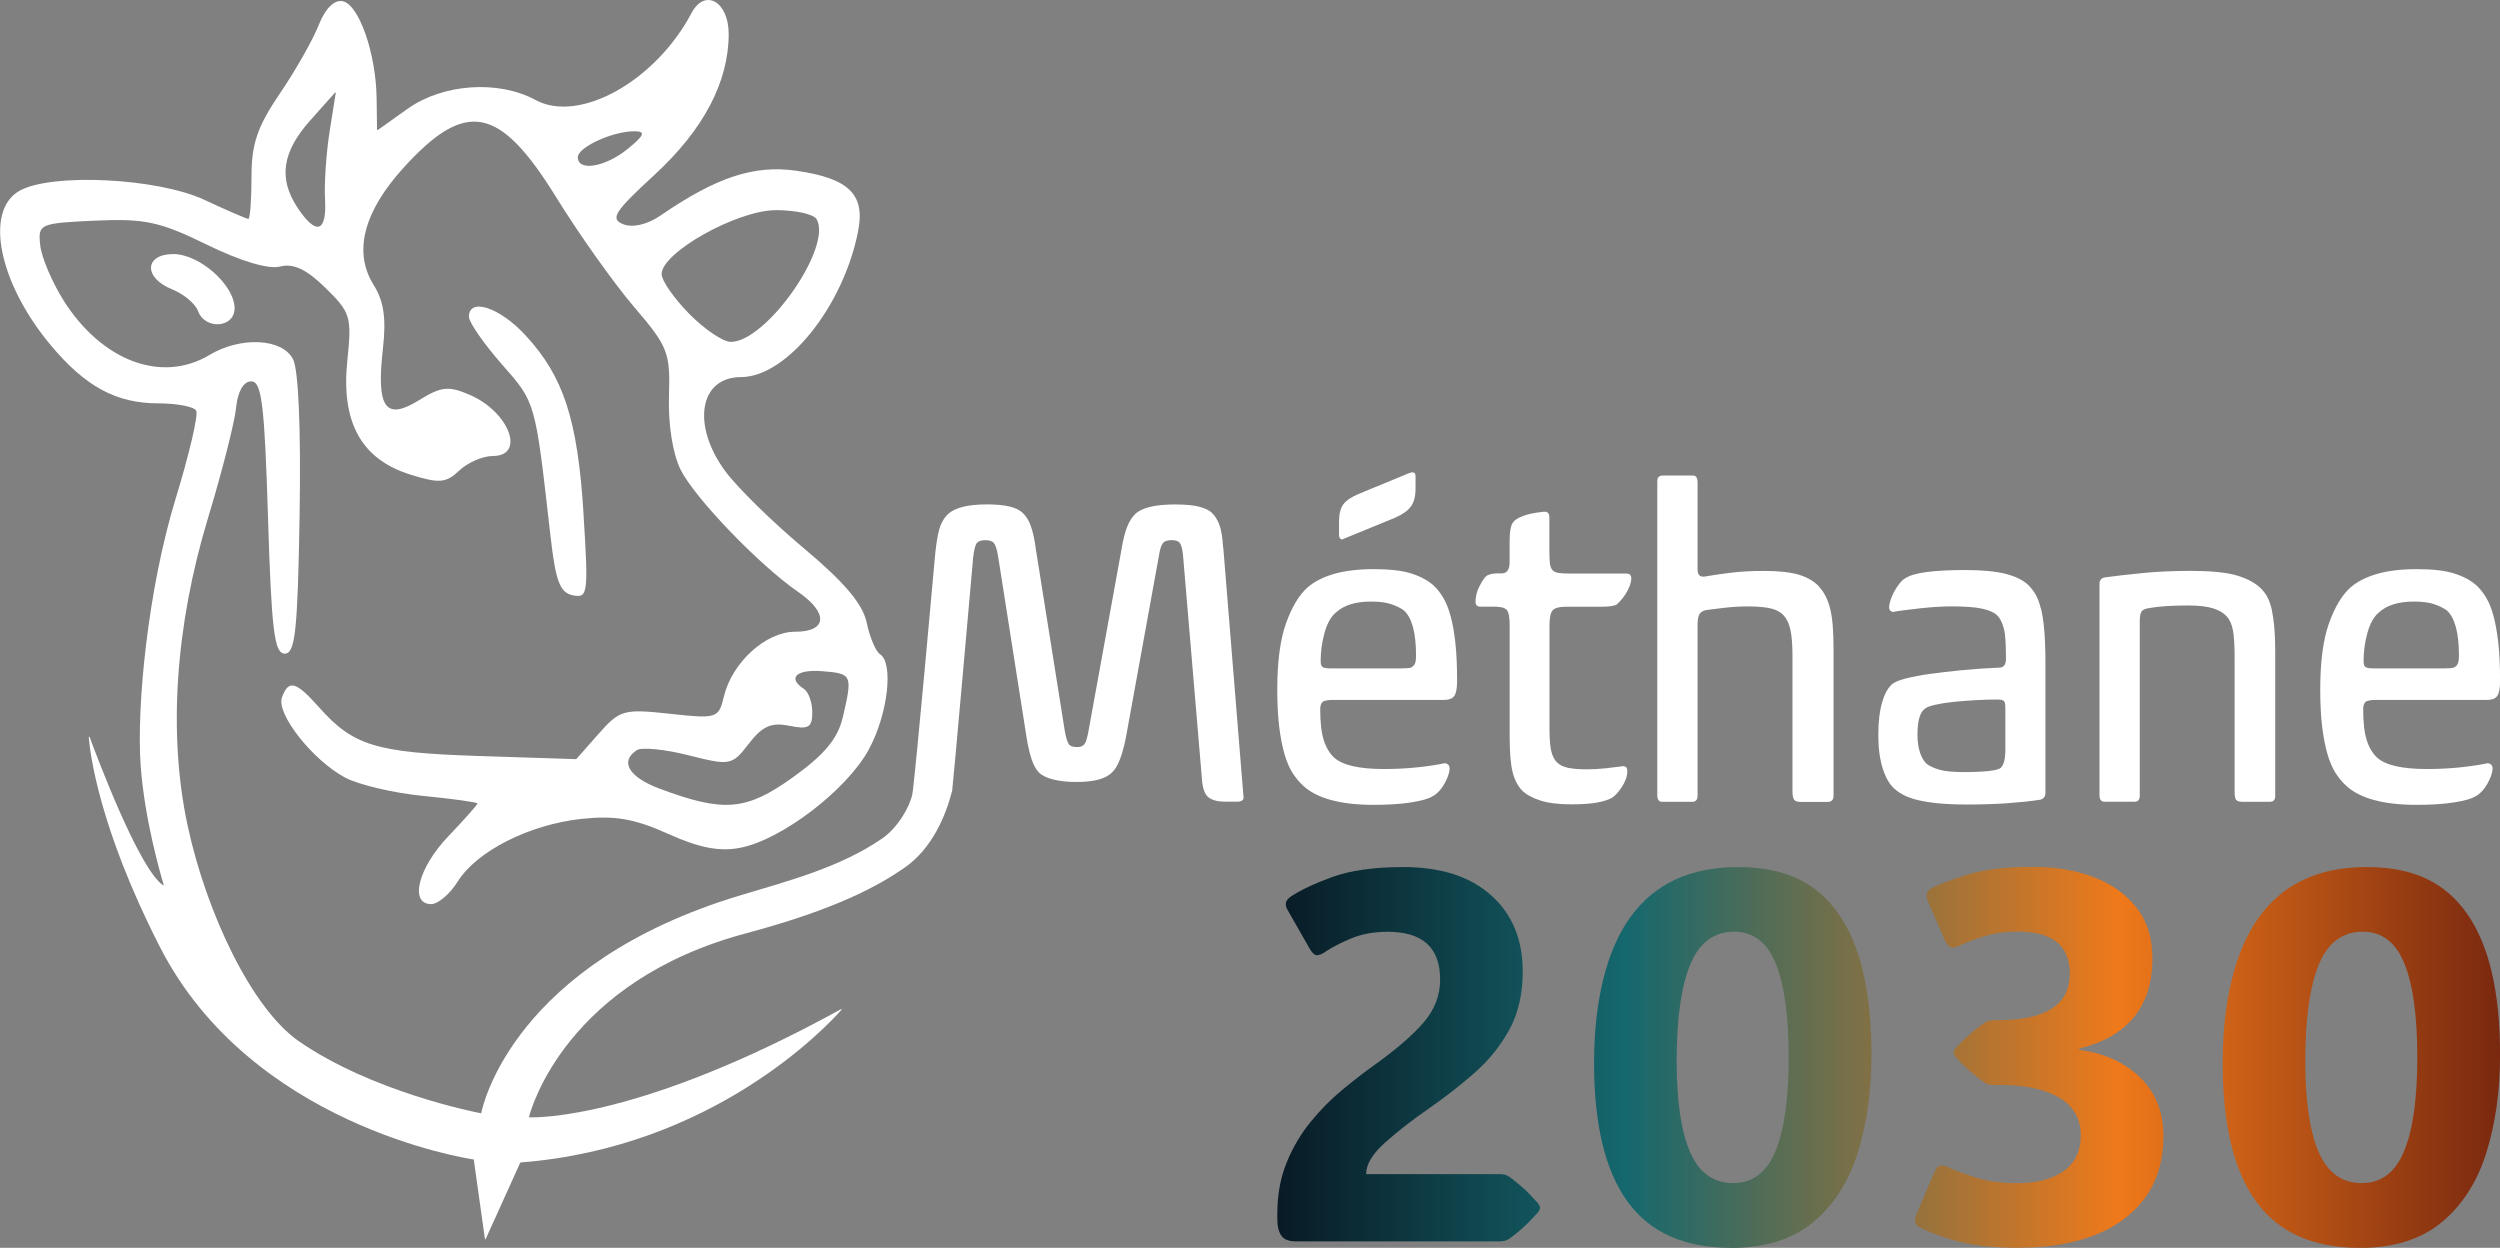
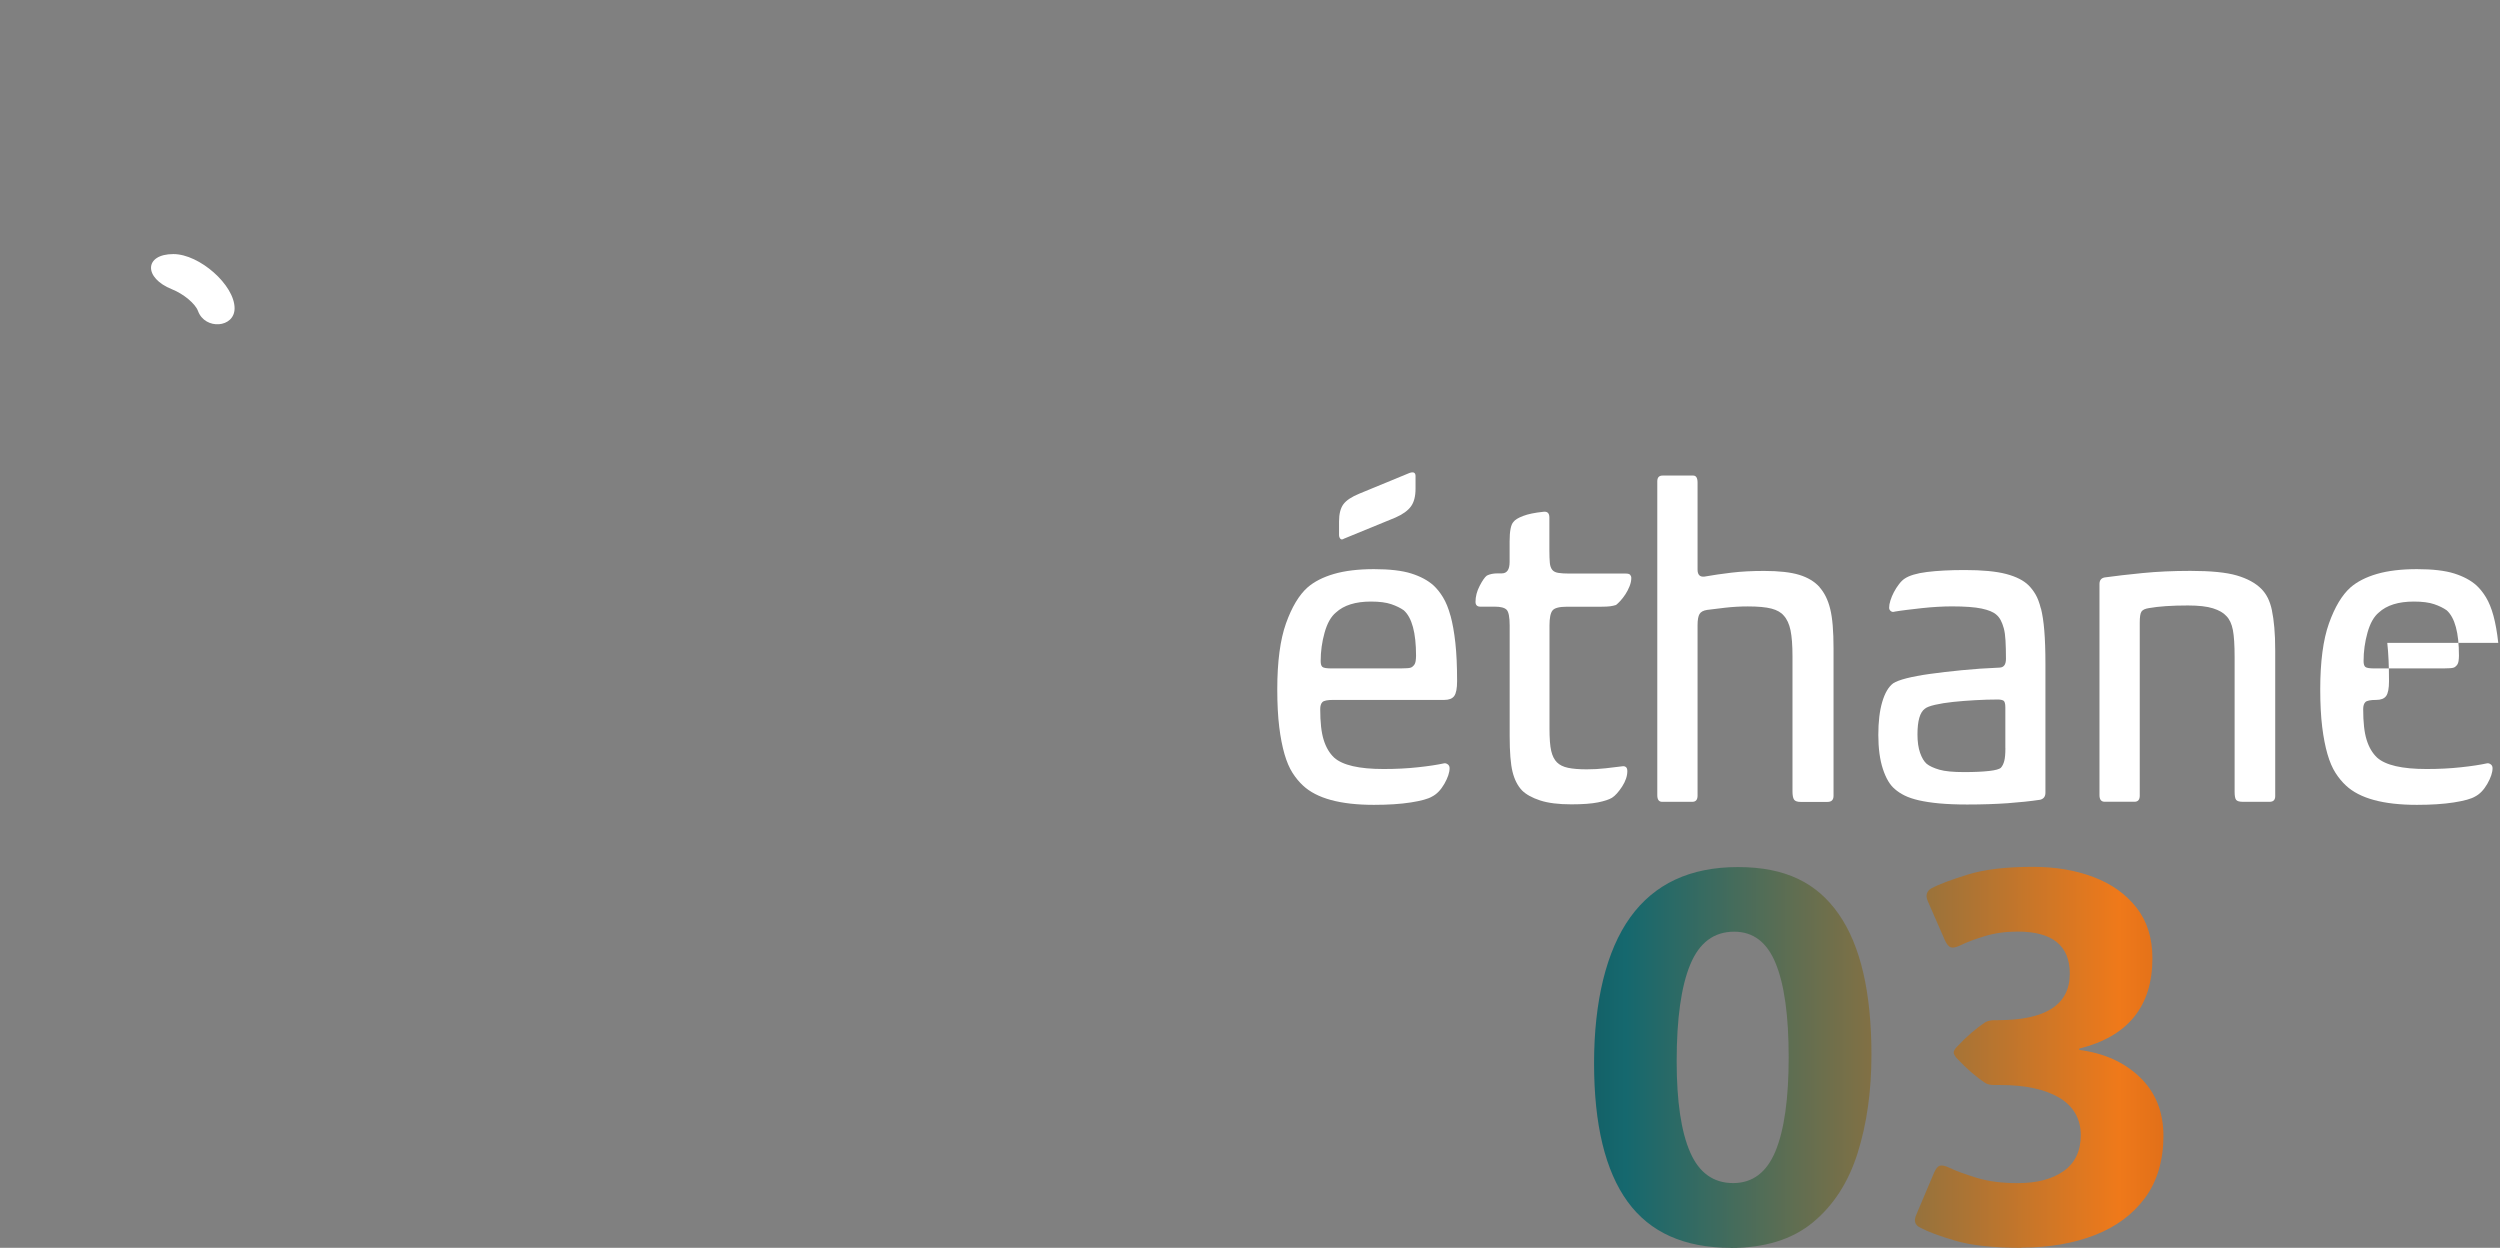
<svg xmlns="http://www.w3.org/2000/svg" xmlns:xlink="http://www.w3.org/1999/xlink" id="Calque_2" data-name="Calque 2" viewBox="0 0 446.42 222.82">
  <rect x="0" y="0" width="446.42" height="222.82" fill="#808080" stroke="none" />
  <defs>
    <style>      .cls-1 {        fill: #fff;      }      .cls-2 {        fill: url(#Dégradé_sans_nom_45);      }      .cls-3 {        fill: url(#Dégradé_sans_nom_45-3);      }      .cls-4 {        fill: url(#Dégradé_sans_nom_45-2);      }      .cls-5 {        fill: url(#Dégradé_sans_nom_45-4);      }    </style>
    <linearGradient id="Dégradé_sans_nom_45" data-name="Dégradé sans nom 45" x1="226.37" y1="188.25" x2="446.71" y2="188.25" gradientUnits="userSpaceOnUse">
      <stop offset="0" stop-color="#081823" />
      <stop offset=".29" stop-color="#15686e" />
      <stop offset=".69" stop-color="#ef791a" />
      <stop offset="1" stop-color="#79280f" />
    </linearGradient>
    <linearGradient id="Dégradé_sans_nom_45-2" data-name="Dégradé sans nom 45" x1="226.37" y1="188.82" x2="446.71" y2="188.82" xlink:href="#Dégradé_sans_nom_45" />
    <linearGradient id="Dégradé_sans_nom_45-3" data-name="Dégradé sans nom 45" x1="226.37" y1="188.82" x2="446.71" y2="188.82" xlink:href="#Dégradé_sans_nom_45" />
    <linearGradient id="Dégradé_sans_nom_45-4" data-name="Dégradé sans nom 45" x1="226.37" y1="188.82" x2="446.71" y2="188.82" xlink:href="#Dégradé_sans_nom_45" />
  </defs>
  <g id="Calque_1-2" data-name="Calque 1">
    <g>
-       <path class="cls-2" d="M228.09,217.78v-1.05c0-3.36.55-6.4,1.65-9.1,1.1-2.71,2.53-5.14,4.29-7.29,1.76-2.16,3.65-4.06,5.66-5.73,2.02-1.67,3.94-3.16,5.78-4.47,3.85-2.75,6.76-5.27,8.73-7.54,1.97-2.28,2.96-4.84,2.96-7.68,0-5.69-3.12-8.53-9.35-8.53-2.48,0-4.66.4-6.56,1.19-1.9.8-3.42,1.59-4.59,2.38-.67.46-1.21.66-1.6.6-.4-.06-.81-.47-1.24-1.24l-3.9-6.83c-.55-.95-.38-1.73.5-2.34,1.71-1.16,4.2-2.34,7.45-3.53,3.26-1.19,7.5-1.79,12.72-1.79,6.7,0,11.92,1.68,15.68,5.04,3.76,3.36,5.64,7.9,5.64,13.62,0,4.01-.8,7.46-2.38,10.36-1.59,2.9-3.65,5.47-6.19,7.7-2.54,2.23-5.26,4.36-8.16,6.37-2.97,2.05-5.58,4.08-7.84,6.1-2.26,2.02-3.39,3.9-3.39,5.64h23.75c.73,0,1.28.12,1.65.37.8.55,1.62,1.21,2.48,1.97.86.76,1.76,1.68,2.71,2.75.31.4.46.7.46.92,0,.27-.15.58-.46.92-.95,1.07-1.85,1.99-2.71,2.75-.86.76-1.68,1.42-2.48,1.97-.43.25-.98.37-1.65.37h-36.22c-1.32,0-2.21-.34-2.68-1.03-.47-.69-.71-1.64-.71-2.87Z" />
      <path class="cls-4" d="M309.04,222.82c-8.28,0-14.42-2.75-18.41-8.25s-5.98-13.74-5.98-24.71,2.16-20.09,6.47-26.07c4.31-5.98,10.71-8.96,19.21-8.96s14.1,2.8,18,8.39c3.9,5.59,5.85,13.97,5.85,25.13,0,6.51-.83,12.37-2.48,17.59-1.65,5.21-4.32,9.33-8,12.36-3.68,3.03-8.57,4.54-14.65,4.54ZM309.5,211.26c3.45,0,5.97-1.9,7.54-5.69,1.57-3.79,2.36-9.38,2.36-16.78s-.77-12.98-2.32-16.76c-1.54-3.78-4.01-5.66-7.41-5.66-3.61,0-6.22,1.95-7.84,5.85-1.62,3.9-2.43,9.65-2.43,17.26,0,7.18.8,12.61,2.41,16.28,1.6,3.67,4.16,5.5,7.68,5.5Z" />
      <path class="cls-3" d="M360.97,222.82c-4.98,0-8.91-.42-11.78-1.26-2.87-.84-4.98-1.63-6.33-2.36-.92-.46-1.15-1.21-.69-2.25l3.16-7.47c.34-.79.7-1.24,1.1-1.33.4-.09.95.03,1.65.37,1.22.58,2.87,1.18,4.93,1.81,2.06.63,4.49.94,7.27.94,3.45,0,6.2-.72,8.23-2.16,2.03-1.44,3.05-3.58,3.05-6.42s-1.28-5.16-3.83-6.67c-2.55-1.51-6.06-2.27-10.52-2.27h-1.05c-.73,0-1.28-.12-1.65-.37-.8-.52-1.61-1.14-2.45-1.86-.84-.72-1.75-1.6-2.73-2.64-.31-.4-.46-.7-.46-.92,0-.27.15-.58.46-.92.98-1.04,1.89-1.92,2.73-2.64.84-.72,1.66-1.34,2.45-1.86.43-.24.98-.37,1.65-.37h.6c8.56,0,12.84-2.77,12.84-8.3,0-5.01-3.1-7.52-9.31-7.52-2.14,0-4.11.27-5.92.83-1.8.55-3.26,1.1-4.36,1.65-.7.34-1.25.45-1.63.34-.38-.11-.74-.53-1.08-1.26l-3.07-7.02c-.43-1.01-.2-1.77.69-2.29,1.34-.7,3.5-1.51,6.46-2.43,2.96-.92,6.85-1.38,11.65-1.38,4,0,7.61.61,10.82,1.83,3.21,1.22,5.76,3.04,7.66,5.46,1.9,2.42,2.84,5.43,2.84,9.03,0,8.59-4.36,13.97-13.07,16.14v.23c4.46.58,8.09,2.22,10.87,4.91,2.78,2.69,4.17,6.18,4.17,10.45s-1.09,8.09-3.28,11.05c-2.19,2.97-5.19,5.19-9.01,6.67s-8.18,2.22-13.07,2.22Z" />
-       <path class="cls-5" d="M421.29,222.82c-8.28,0-14.42-2.75-18.41-8.25s-5.98-13.74-5.98-24.71,2.16-20.09,6.47-26.07c4.31-5.98,10.71-8.96,19.21-8.96s14.1,2.8,18,8.39c3.9,5.59,5.85,13.97,5.85,25.13,0,6.51-.83,12.37-2.48,17.59-1.65,5.21-4.32,9.33-8,12.36-3.68,3.03-8.57,4.54-14.65,4.54ZM421.75,211.26c3.45,0,5.97-1.9,7.54-5.69,1.57-3.79,2.36-9.38,2.36-16.78s-.77-12.98-2.32-16.76c-1.54-3.78-4.01-5.66-7.41-5.66-3.61,0-6.22,1.95-7.84,5.85-1.62,3.9-2.43,9.65-2.43,17.26,0,7.18.8,12.61,2.41,16.28,1.6,3.67,4.16,5.5,7.68,5.5Z" />
    </g>
    <path class="cls-1" d="M30.96,45.37c-5.2,0-5.36,4.25-.24,6.29,2.08.83,4.17,2.58,4.64,3.88,1.25,3.42,6.53,3.03,6.53-.49h0c0-4.14-6.26-9.68-10.93-9.68Z" />
-     <path class="cls-1" d="M104.21,91.86h0c-1.06-16.93-3.54-24.59-10.37-31.98-4.63-5.02-10.1-6.81-10.1-3.31,0,.98,2.64,4.79,5.86,8.46,6.08,6.92,5.95,6.45,8.68,30.52.93,8.22,1.7,10.29,4.01,10.75,2.7.54,2.8-.24,1.91-14.43Z" />
    <g>
-       <path class="cls-1" d="M218.41,97.81c-.11-1.87-.34-3.27-.7-4.18-.36-.91-.81-1.6-1.33-2.07-.42-.42-1.13-.77-2.15-1.05-1.02-.29-2.49-.43-4.41-.43-3.49,0-5.83.55-7.03,1.64-.57.52-1.07,1.28-1.48,2.26-.42.99-.78,2.45-1.09,4.37l-5.86,32.25c-.21,1.15-.44,1.9-.7,2.26-.26.36-.7.55-1.33.55-.78,0-1.29-.2-1.52-.59-.23-.39-.46-1.13-.66-2.23l-5.15-32.33c-.26-1.93-.57-3.38-.94-4.37-.36-.99-.86-1.77-1.48-2.34-1.04-.99-3.15-1.48-6.33-1.48-3.38,0-5.7.57-6.95,1.72-.52.47-.96,1.13-1.33,1.99-.36.86-.68,2.46-.94,4.8,0,0-3.67,41.07-4.12,43.26s-2.55,5.95-5.41,7.91c-7.49,5.14-16.71,7.55-25.32,10.14-40.35,12.14-45.95,37.39-46.24,38.85,0,.04-.04.06-.08.05-1.23-.24-19.38-3.83-32.44-12.82-8.42-5.79-16.53-22.84-19.91-38.52-3.51-16.31-2.23-35.61,3.66-55.03,2.49-8.2,4.73-17.02,4.99-19.61.29-2.92,1.32-4.71,2.71-4.71,1.86,0,2.37,4.1,2.99,24.31.62,20.22,1.13,24.31,2.99,24.31s2.31-3.99,2.65-24.73c.25-15.28-.19-25.92-1.17-27.84-1.91-3.74-9.34-4.11-14.93-.76-8.51,5.1-19.21,1.1-26.05-9.74-2.06-3.27-3.94-7.71-4.17-9.86-.41-3.81-.12-3.93,9.82-4.39,8.83-.4,11.58.19,19.96,4.3,5.98,2.93,11,4.43,13.05,3.9,2.37-.62,4.7.47,8.1,3.8,4.51,4.42,4.73,5.14,3.91,13.04-1.13,10.97,2.5,17.55,11.2,20.29,5.21,1.64,6.43,1.54,8.79-.7,1.51-1.43,4.2-2.6,5.98-2.6,5.9,0,2.97-7.85-4.08-10.91-3.79-1.65-5.13-1.51-9.09.95-5.99,3.71-7.64,1.38-6.45-9.11.62-5.52.19-8.54-1.66-11.5-3.64-5.83-1.81-13,5.31-20.86,11.17-12.32,17.18-11.16,27.34,5.29,4.06,6.57,10.3,15.36,13.87,19.52,6.07,7.09,6.47,8.12,6.23,15.95-.16,5.02.67,10.27,2.07,13.1,2.46,4.99,14.07,17.07,20.94,21.8,5.51,3.79,5.28,7.15-.48,7.15-5.25,0-11.27,5.48-12.73,11.59-.93,3.88-1.25,3.98-9.66,3.06-8.21-.9-8.93-.7-12.7,3.57l-3.97,4.5s-.04.03-.06.03l-17.38-.56c-18.37-.6-22.4-1.82-28.52-8.7-4.15-4.66-5.43-5-6.62-1.76-1.06,2.89,5.42,11.14,11.21,14.28,2.39,1.3,8.7,2.79,14.02,3.31,5.32.52,9.68,1.13,9.68,1.35s-2.35,2.87-5.23,5.89c-5.37,5.63-6.98,12.08-3.02,12.08,1.21,0,3.34-1.81,4.71-4.01,3.4-5.44,12.78-10.2,22.11-11.21,5.95-.64,9.49-.03,15.48,2.67,5.57,2.52,9.22,3.22,12.93,2.48,7.38-1.45,18.98-10.33,22.89-17.52,3.41-6.27,4.49-15.43,2.01-17.04-.76-.49-1.83-3.02-2.37-5.62-.7-3.34-3.99-7.24-11.26-13.32-5.65-4.73-11.98-10.95-14.07-13.83-5.98-8.22-4.52-16.71,2.87-16.71,8.18,0,18.3-12.62,20.93-26.08,1.28-6.54-1.66-9.41-11-10.76-7.56-1.09-14.26,1.11-24.26,7.97-2.39,1.64-5.01,2.25-6.7,1.57-2.38-.96-1.57-2.23,5.62-8.84,8.72-8.03,13.22-16.58,13.22-25.12,0-5.82-4.26-8.23-6.63-3.75-6.45,12.19-20.06,19.77-27.88,15.52-6.63-3.59-16.52-2.91-22.84,1.59l-5.32,3.79s-.12,0-.12-.06l-.08-5.69c-.12-8.01-3.16-16.68-6.06-17.26-1.51-.3-3.11,1.3-4.28,4.27-1.03,2.62-4.15,8.12-6.94,12.22-4.04,5.96-5.06,8.97-5.06,14.92,0,4.1-.25,7.46-.56,7.46s-3.84-1.53-7.85-3.4c-8.42-3.93-27.46-4.84-33.08-1.58-6.24,3.62-3.61,16.47,5.64,27.53,6.22,7.43,11.71,10.39,19.24,10.39,3.28,0,6.31.58,6.73,1.29.42.71-1.22,7.75-3.64,15.64-4.95,16.14-7.04,37.15-6.27,47.77.71,9.79,3.66,19.78,4.11,21.27.02.07-.06.12-.11.08-4.28-2.86-11.86-23.07-13.12-26.48-.03-.08-.15-.06-.15.03.22,2.74,1.8,16.17,12.73,37.51,16.21,31.66,54.38,37.66,55.97,37.9.03,0,.05.03.06.06l1.98,14.13c.01.08.11.09.14.02l6.17-13.63s.04-.04.06-.04c34.52-2.68,54.76-24.38,57.3-27.25.06-.06-.03-.15-.1-.11-35.74,19.66-54.24,19.35-55.63,19.3-.05,0-.08-.04-.06-.09.4-1.55,6.73-24.22,38.76-32.77,16.17-4.32,23.59-8.48,28.17-11.62,5.12-3.51,7.52-9.5,8.63-13.85.11-.44,3.75-41.68,3.75-41.68.16-1.3.36-2.13.62-2.5.26-.36.78-.55,1.56-.55.73,0,1.24.17,1.52.51.29.34.53,1.11.74,2.3l5.08,32.33c.26,1.61.56,2.93.9,3.94.34,1.02.77,1.81,1.29,2.38.57.57,1.46,1,2.65,1.29,1.2.29,2.52.43,3.98.43,1.67,0,3.02-.14,4.06-.43,1.04-.29,1.85-.72,2.42-1.29,1.04-.99,1.87-3.15,2.5-6.48l5.86-32.25c.16-1.04.38-1.76.66-2.15.29-.39.82-.59,1.6-.59.73,0,1.22.18,1.48.55.26.36.44,1.07.55,2.11l3.36,39.75c.1,1.77.48,2.93,1.13,3.47.65.55,1.65.82,3.01.82h2.34c.26,0,.51-.08.74-.23.23-.16.3-.44.2-.86l-3.59-44.28ZM150.47,128.16c-.88,3.76-3.29,6.64-8.92,10.67-8.33,5.96-12.3,6.29-23.79,1.99h0c-5.5-2.06-7.14-4.86-4.04-6.87.86-.56,5.02-.15,9.24.92,7.45,1.88,7.76,1.82,10.77-2.09,2.4-3.12,4.02-3.83,7.21-3.18,3.41.7,4.11.3,4.11-2.38,0-1.78-.67-3.66-1.49-4.2-3.04-1.97-1.35-3.55,3.36-3.16,5.26.43,5.35.65,3.56,8.3ZM138.52,37.52c3.49,0,6.77.72,7.29,1.6,2.91,4.95-8.95,21.93-15.32,21.93-1.37,0-4.71-2.26-7.42-5.01h0c-2.71-2.76-4.93-5.95-4.93-7.09,0-3.86,13.5-11.42,20.39-11.42ZM113.37,23.44c1.96.03,1.69.72-1.22,3.1-4.02,3.3-8.97,4.15-8.97,1.53,0-1.8,6.34-4.69,10.19-4.63ZM55.43,21.47l4.39-4.93c.05-.06.14-.01.13.06l-1.08,6.8c-.61,3.88-.99,9.35-.83,12.16.34,5.93-1.55,6.56-4.86,1.61-3.51-5.25-2.83-10.02,2.24-15.7Z" />
      <path class="cls-1" d="M259.01,109.95c-.36-1.33-.81-2.42-1.33-3.28-.52-.86-1.09-1.57-1.72-2.15-.99-.88-2.3-1.59-3.94-2.11-1.64-.52-3.87-.78-6.68-.78s-5.19.29-7.15.86c-1.95.57-3.53,1.38-4.72,2.42-1.51,1.35-2.79,3.49-3.83,6.4-1.04,2.92-1.56,6.85-1.56,11.79,0,2.6.12,4.84.35,6.72.23,1.87.55,3.49.94,4.84.39,1.35.87,2.47,1.44,3.36.57.89,1.2,1.64,1.87,2.26,2.45,2.29,6.66,3.44,12.65,3.44,2.55,0,4.75-.14,6.6-.43,1.85-.29,3.11-.64,3.79-1.05.83-.42,1.56-1.17,2.19-2.26.62-1.09.94-2.03.94-2.81,0-.31-.12-.55-.35-.7-.23-.16-.46-.21-.66-.16-1.2.26-2.75.5-4.65.7-1.9.21-3.94.31-6.13.31-4.37,0-7.31-.68-8.82-2.03-.83-.78-1.46-1.84-1.87-3.16-.42-1.33-.62-3.16-.62-5.51,0-.57.13-.99.39-1.25.26-.26.91-.39,1.95-.39h19.83c.83,0,1.42-.23,1.76-.7.34-.47.51-1.35.51-2.66,0-2.65-.1-4.93-.31-6.83-.21-1.9-.5-3.51-.86-4.84ZM252.77,118.11c-.05.36-.21.65-.47.86-.16.21-.51.33-1.05.35-.55.03-1.24.04-2.07.04h-11.4c-.89,0-1.43-.09-1.64-.27-.21-.18-.31-.53-.31-1.05,0-1.72.23-3.41.7-5.08.47-1.67,1.14-2.86,2.03-3.59,1.41-1.3,3.49-1.95,6.25-1.95,1.51,0,2.72.16,3.63.47.91.31,1.65.68,2.23,1.09,1.46,1.3,2.19,4.01,2.19,8.12,0,.31-.03.65-.08,1.02Z" />
      <path class="cls-1" d="M240.04,96.17l9.14-3.75c1.3-.57,2.23-1.24,2.77-1.99.55-.75.82-1.81.82-3.16v-2.26c0-.62-.36-.81-1.09-.55l-8.9,3.67c-1.41.57-2.37,1.21-2.89,1.91-.52.7-.78,1.73-.78,3.08v2.42c0,.26.08.48.23.66.16.18.39.17.7-.04Z" />
      <path class="cls-1" d="M290.25,102.42h-9.99c-.83,0-1.5-.04-1.99-.12-.5-.08-.86-.26-1.09-.55-.23-.29-.38-.7-.43-1.25-.05-.55-.08-1.29-.08-2.23v-5.86c0-.78-.36-1.12-1.09-1.02-1.51.16-2.71.4-3.59.74-.89.34-1.46.69-1.72,1.05-.47.47-.7,1.64-.7,3.51v3.67c0,1.35-.47,2.03-1.41,2.03h-.78c-.73,0-1.35.13-1.87.39-.36.26-.79.87-1.29,1.84-.5.96-.74,1.91-.74,2.85,0,.57.29.86.86.86h2.58c1.04,0,1.74.18,2.11.55.36.36.55,1.3.55,2.81v19.76c0,2.86.17,4.99.51,6.36.34,1.38.9,2.49,1.68,3.32.73.73,1.81,1.33,3.24,1.8,1.43.47,3.29.7,5.58.7,2.03,0,3.62-.12,4.76-.35,1.15-.23,1.98-.51,2.5-.82.57-.36,1.17-1.03,1.8-1.99.62-.96.94-1.89.94-2.77,0-.36-.09-.61-.27-.74-.18-.13-.4-.17-.66-.12-.83.11-1.81.22-2.93.35-1.12.13-2.25.19-3.4.19-1.35,0-2.46-.09-3.32-.27-.86-.18-1.52-.51-1.99-.98-.47-.47-.81-1.14-1.02-2.03-.21-.88-.31-2.24-.31-4.06v-18.35c0-1.35.18-2.25.55-2.69.36-.44,1.22-.66,2.58-.66h6.09c.73,0,1.27-.03,1.64-.08.36-.05.7-.13,1.02-.23.21-.16.47-.4.78-.74.31-.34.61-.73.9-1.17.29-.44.53-.92.74-1.44.21-.52.31-1.02.31-1.48,0-.21-.07-.39-.2-.55-.13-.16-.4-.23-.82-.23Z" />
      <path class="cls-1" d="M324.92,104.84c-.89-.99-2.1-1.72-3.63-2.19-1.54-.47-3.63-.7-6.29-.7-2.13,0-4.07.1-5.82.31-1.75.21-3.35.44-4.8.7-.83.1-1.25-.31-1.25-1.25v-15.54c0-.83-.26-1.25-.78-1.25h-5.47c-.62,0-.94.34-.94,1.02v56.07c0,.78.29,1.17.86,1.17h5.39c.62,0,.94-.36.94-1.09v-30.45c0-.94.12-1.6.35-1.99.23-.39.69-.64,1.37-.74.73-.1,1.8-.23,3.2-.39,1.41-.16,2.76-.23,4.06-.23,1.82,0,3.23.13,4.22.39.99.26,1.72.68,2.19,1.25.57.62.98,1.5,1.21,2.62.23,1.12.35,2.67.35,4.65v24.13c0,.68.09,1.16.27,1.44.18.29.59.43,1.21.43h4.76c.73,0,1.09-.36,1.09-1.09v-26.32c0-3.07-.19-5.41-.59-7.03-.39-1.61-1.03-2.91-1.91-3.9Z" />
      <path class="cls-1" d="M364.43,108.66c-.26-1.04-.57-1.87-.94-2.5-.36-.62-.78-1.17-1.25-1.64-.89-.88-2.23-1.56-4.02-2.03-1.8-.47-4.26-.7-7.38-.7-2.66,0-4.91.12-6.75.35-1.85.23-3.19.64-4.02,1.21-.31.21-.64.53-.98.98-.34.44-.64.91-.9,1.41-.26.5-.47.99-.62,1.48-.16.5-.23.92-.23,1.29,0,.26.1.47.31.62.21.16.44.18.7.08.62-.1,1.35-.21,2.19-.31.83-.1,1.72-.21,2.66-.31.94-.1,1.86-.18,2.77-.23.91-.05,1.76-.08,2.54-.08,2.34,0,4.13.13,5.35.39,1.22.26,2.1.62,2.62,1.09.31.26.57.59.78.98.21.39.39.87.55,1.44.16.57.26,1.3.31,2.19.05.89.08,1.98.08,3.28,0,.99-.36,1.51-1.09,1.56-2.45.1-4.72.26-6.83.47-2.11.21-4,.43-5.66.66-1.67.23-3.06.5-4.18.78-1.12.29-1.91.59-2.38.9-.83.62-1.48,1.73-1.95,3.32-.47,1.59-.7,3.55-.7,5.9s.27,4.43.82,6.09c.55,1.67,1.26,2.86,2.15,3.59.47.42,1.04.79,1.72,1.13.68.34,1.52.62,2.54.86,1.02.23,2.23.42,3.63.55,1.41.13,3.07.2,5,.2,2.66,0,5.06-.08,7.22-.23,2.16-.16,4.1-.36,5.82-.62.62-.16.94-.57.94-1.25v-23.04c0-2.34-.07-4.31-.2-5.9-.13-1.59-.33-2.9-.59-3.94ZM358.1,133.57c0,1.04-.07,1.81-.2,2.3-.13.5-.32.9-.59,1.21-.26.26-.96.46-2.11.59-1.15.13-2.63.2-4.45.2-1.98,0-3.46-.14-4.45-.43-.99-.29-1.75-.64-2.26-1.05-.47-.42-.86-1.07-1.17-1.95-.31-.88-.47-1.98-.47-3.28,0-2.45.44-3.98,1.33-4.61.31-.26.92-.49,1.83-.7.91-.21,1.98-.38,3.2-.51,1.22-.13,2.54-.23,3.94-.31,1.41-.08,2.76-.12,4.06-.12.42,0,.74.07.98.19.23.13.35.53.35,1.21v7.26Z" />
      <path class="cls-1" d="M405.7,109.01c-.18-.86-.43-1.6-.74-2.23-.31-.62-.7-1.17-1.17-1.64-1.04-1.04-2.5-1.83-4.37-2.38-1.87-.55-4.63-.82-8.28-.82-3.07,0-5.92.13-8.55.39-2.63.26-4.88.52-6.75.78-.62.11-.94.5-.94,1.17v37.72c0,.78.31,1.17.94,1.17h5.31c.62,0,.94-.36.94-1.09v-30.92c0-.99.1-1.64.31-1.95.21-.31.65-.52,1.33-.62,1.72-.31,4.03-.47,6.95-.47,1.93,0,3.42.17,4.49.51,1.07.34,1.86.79,2.38,1.37.57.57.96,1.41,1.17,2.5.21,1.09.31,2.71.31,4.84v24.05c0,.73.09,1.21.27,1.44.18.23.59.35,1.21.35h4.76c.68,0,1.01-.34,1.01-1.02v-25.93c0-1.61-.05-3.01-.16-4.18-.1-1.17-.25-2.19-.43-3.05Z" />
-       <path class="cls-1" d="M446.11,114.79c-.21-1.9-.5-3.51-.86-4.84-.36-1.33-.81-2.42-1.33-3.28-.52-.86-1.09-1.57-1.72-2.15-.99-.88-2.3-1.59-3.94-2.11-1.64-.52-3.87-.78-6.68-.78s-5.19.29-7.15.86c-1.95.57-3.53,1.38-4.72,2.42-1.51,1.35-2.79,3.49-3.83,6.4-1.04,2.92-1.56,6.85-1.56,11.79,0,2.6.12,4.84.35,6.72.23,1.87.55,3.49.94,4.84.39,1.35.87,2.47,1.44,3.36.57.89,1.2,1.64,1.87,2.26,2.45,2.29,6.66,3.44,12.65,3.44,2.55,0,4.75-.14,6.6-.43,1.85-.29,3.11-.64,3.79-1.05.83-.42,1.56-1.17,2.19-2.26.62-1.09.94-2.03.94-2.81,0-.31-.12-.55-.35-.7-.23-.16-.46-.21-.66-.16-1.2.26-2.75.5-4.65.7-1.9.21-3.94.31-6.13.31-4.37,0-7.31-.68-8.82-2.03-.83-.78-1.46-1.84-1.87-3.16-.42-1.33-.62-3.16-.62-5.51,0-.57.13-.99.39-1.25s.91-.39,1.95-.39h19.83c.83,0,1.42-.23,1.76-.7.34-.47.51-1.35.51-2.66,0-2.65-.1-4.93-.31-6.83ZM439,118.11c-.05.36-.21.65-.47.86-.16.21-.51.33-1.05.35-.55.03-1.24.04-2.07.04h-11.4c-.89,0-1.43-.09-1.64-.27-.21-.18-.31-.53-.31-1.05,0-1.72.23-3.41.7-5.08.47-1.67,1.14-2.86,2.03-3.59,1.41-1.3,3.49-1.95,6.25-1.95,1.51,0,2.72.16,3.63.47.91.31,1.65.68,2.23,1.09,1.46,1.3,2.19,4.01,2.19,8.12,0,.31-.03.65-.08,1.02Z" />
+       <path class="cls-1" d="M446.11,114.79c-.21-1.9-.5-3.51-.86-4.84-.36-1.33-.81-2.42-1.33-3.28-.52-.86-1.09-1.57-1.72-2.15-.99-.88-2.3-1.59-3.94-2.11-1.64-.52-3.87-.78-6.68-.78s-5.19.29-7.15.86c-1.95.57-3.53,1.38-4.72,2.42-1.51,1.35-2.79,3.49-3.83,6.4-1.04,2.92-1.56,6.85-1.56,11.79,0,2.6.12,4.84.35,6.72.23,1.87.55,3.49.94,4.84.39,1.35.87,2.47,1.44,3.36.57.89,1.2,1.64,1.87,2.26,2.45,2.29,6.66,3.44,12.65,3.44,2.55,0,4.75-.14,6.6-.43,1.85-.29,3.11-.64,3.79-1.05.83-.42,1.56-1.17,2.19-2.26.62-1.09.94-2.03.94-2.81,0-.31-.12-.55-.35-.7-.23-.16-.46-.21-.66-.16-1.2.26-2.75.5-4.65.7-1.9.21-3.94.31-6.13.31-4.37,0-7.31-.68-8.82-2.03-.83-.78-1.46-1.84-1.87-3.16-.42-1.33-.62-3.16-.62-5.51,0-.57.13-.99.39-1.25s.91-.39,1.95-.39c.83,0,1.42-.23,1.76-.7.34-.47.51-1.35.51-2.66,0-2.65-.1-4.93-.31-6.83ZM439,118.11c-.05.36-.21.65-.47.86-.16.21-.51.33-1.05.35-.55.03-1.24.04-2.07.04h-11.4c-.89,0-1.43-.09-1.64-.27-.21-.18-.31-.53-.31-1.05,0-1.72.23-3.41.7-5.08.47-1.67,1.14-2.86,2.03-3.59,1.41-1.3,3.49-1.95,6.25-1.95,1.51,0,2.72.16,3.63.47.91.31,1.65.68,2.23,1.09,1.46,1.3,2.19,4.01,2.19,8.12,0,.31-.03.65-.08,1.02Z" />
    </g>
  </g>
</svg>